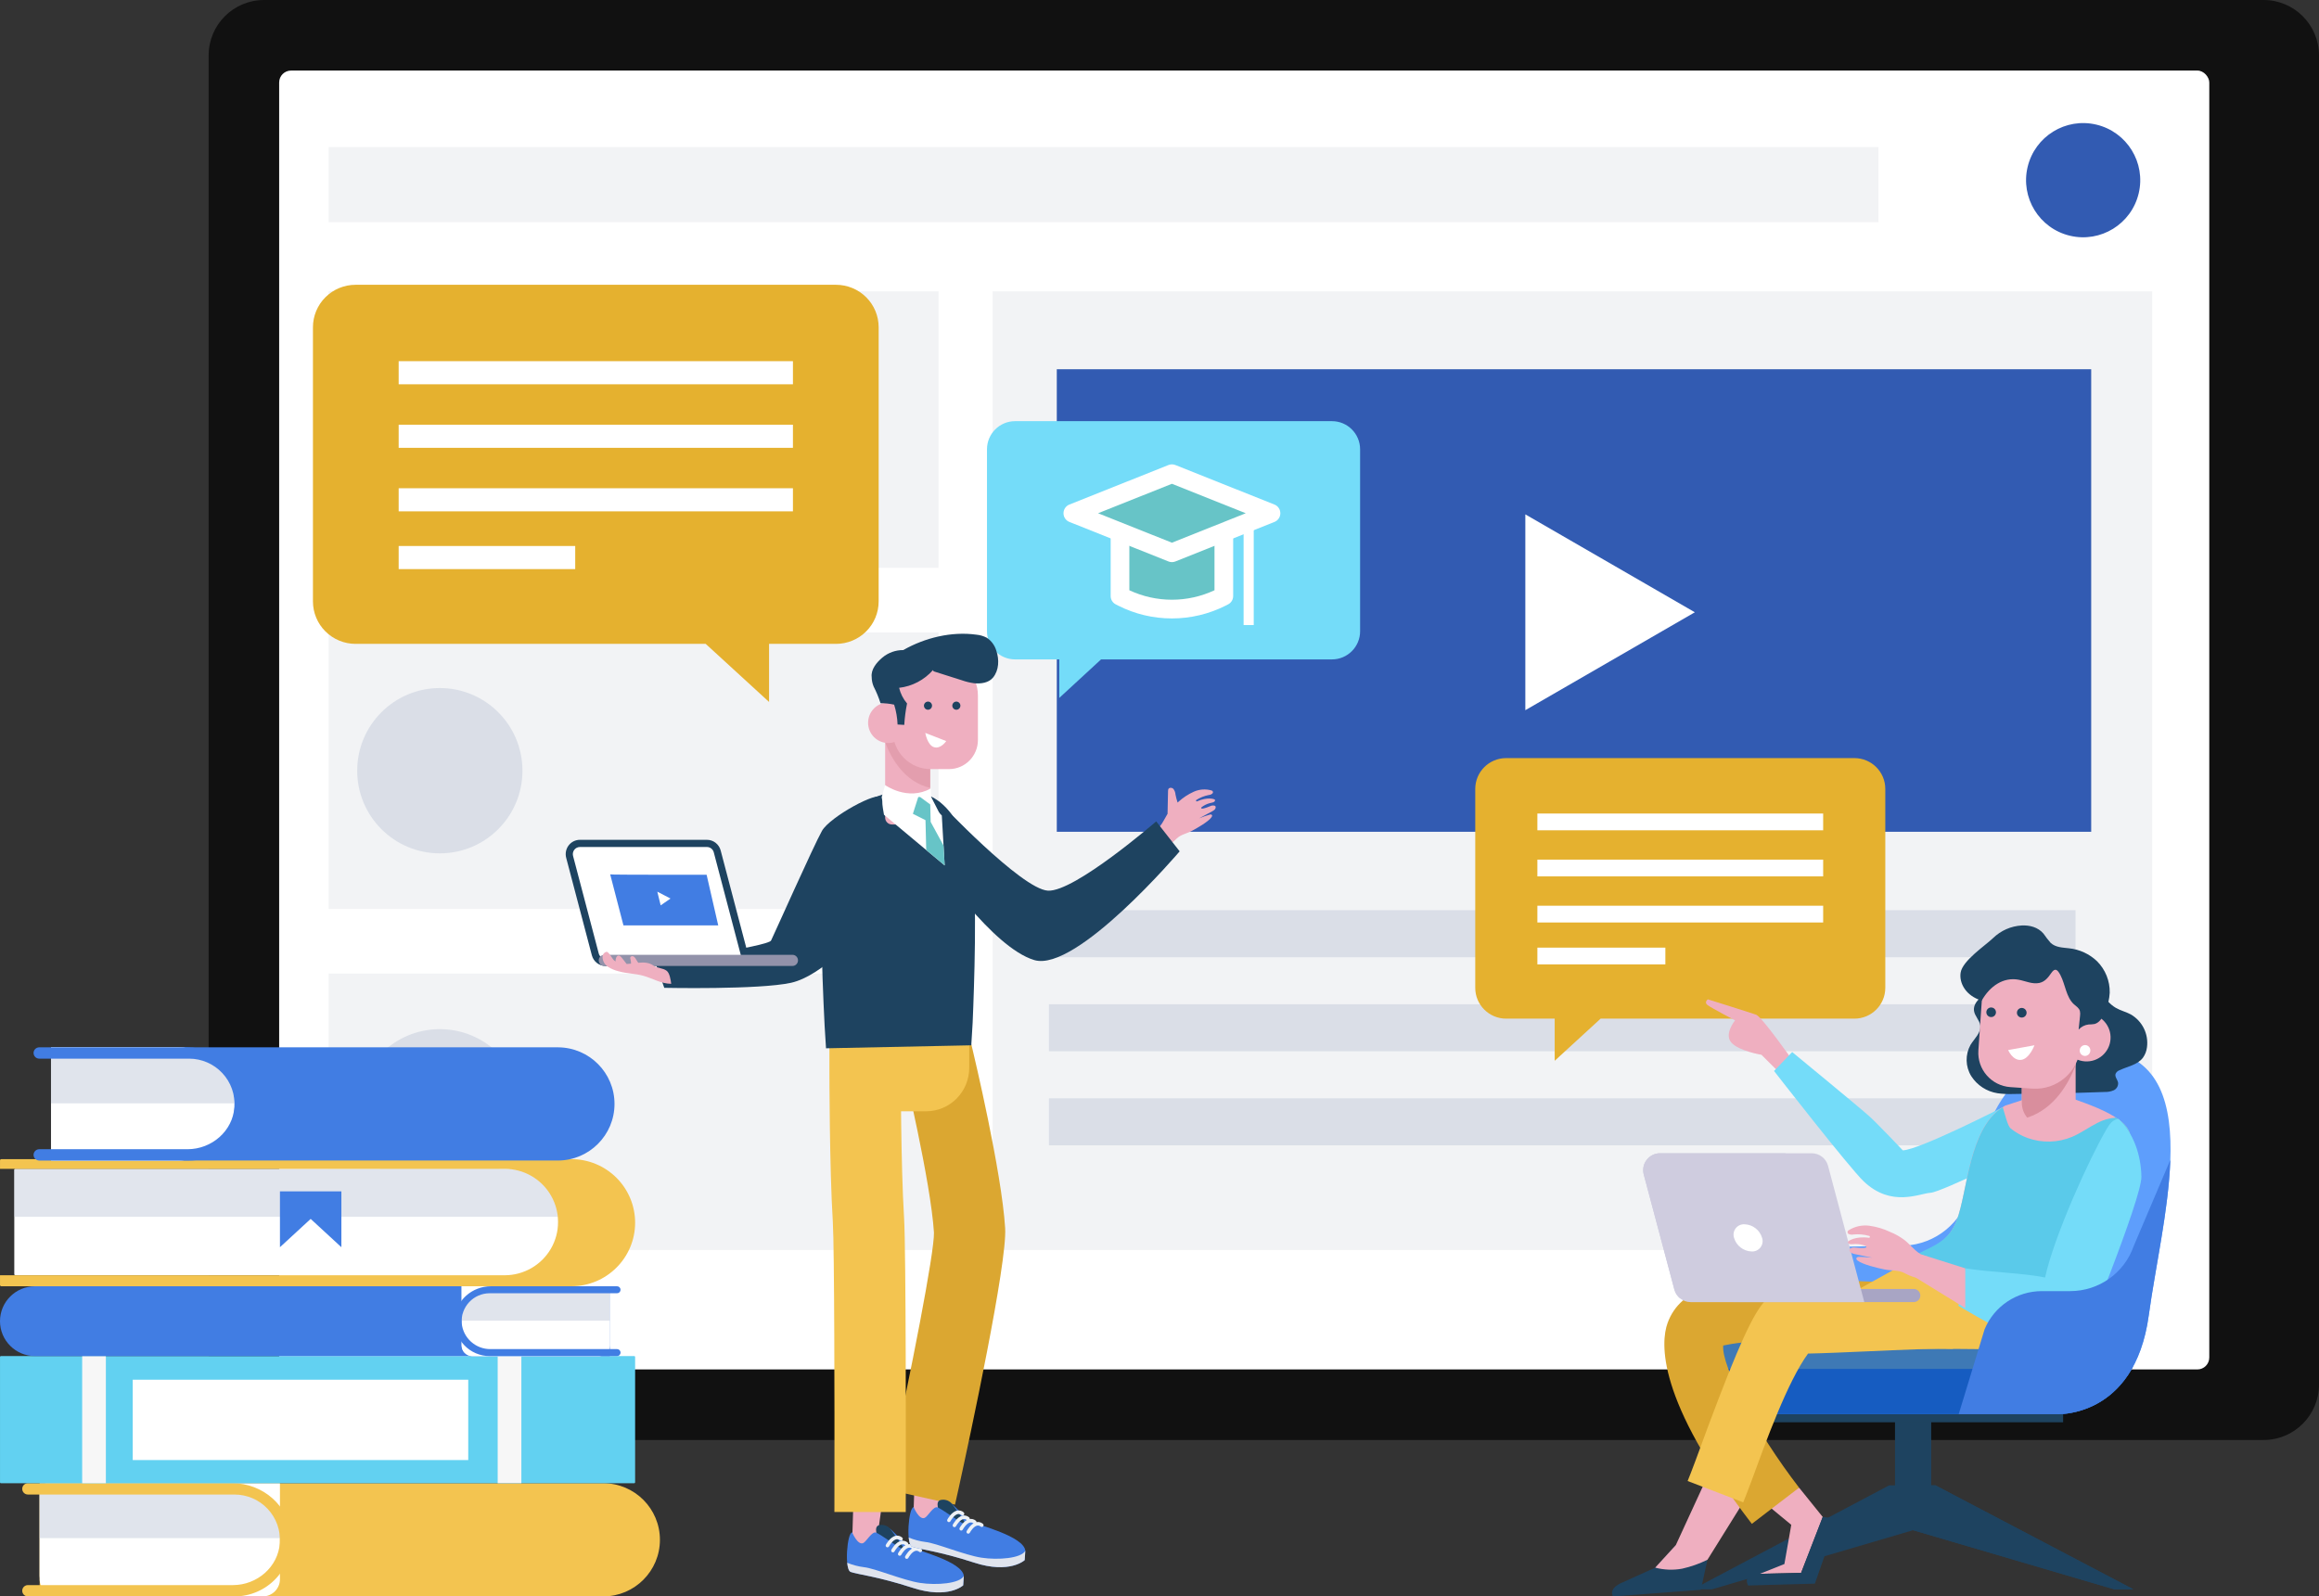
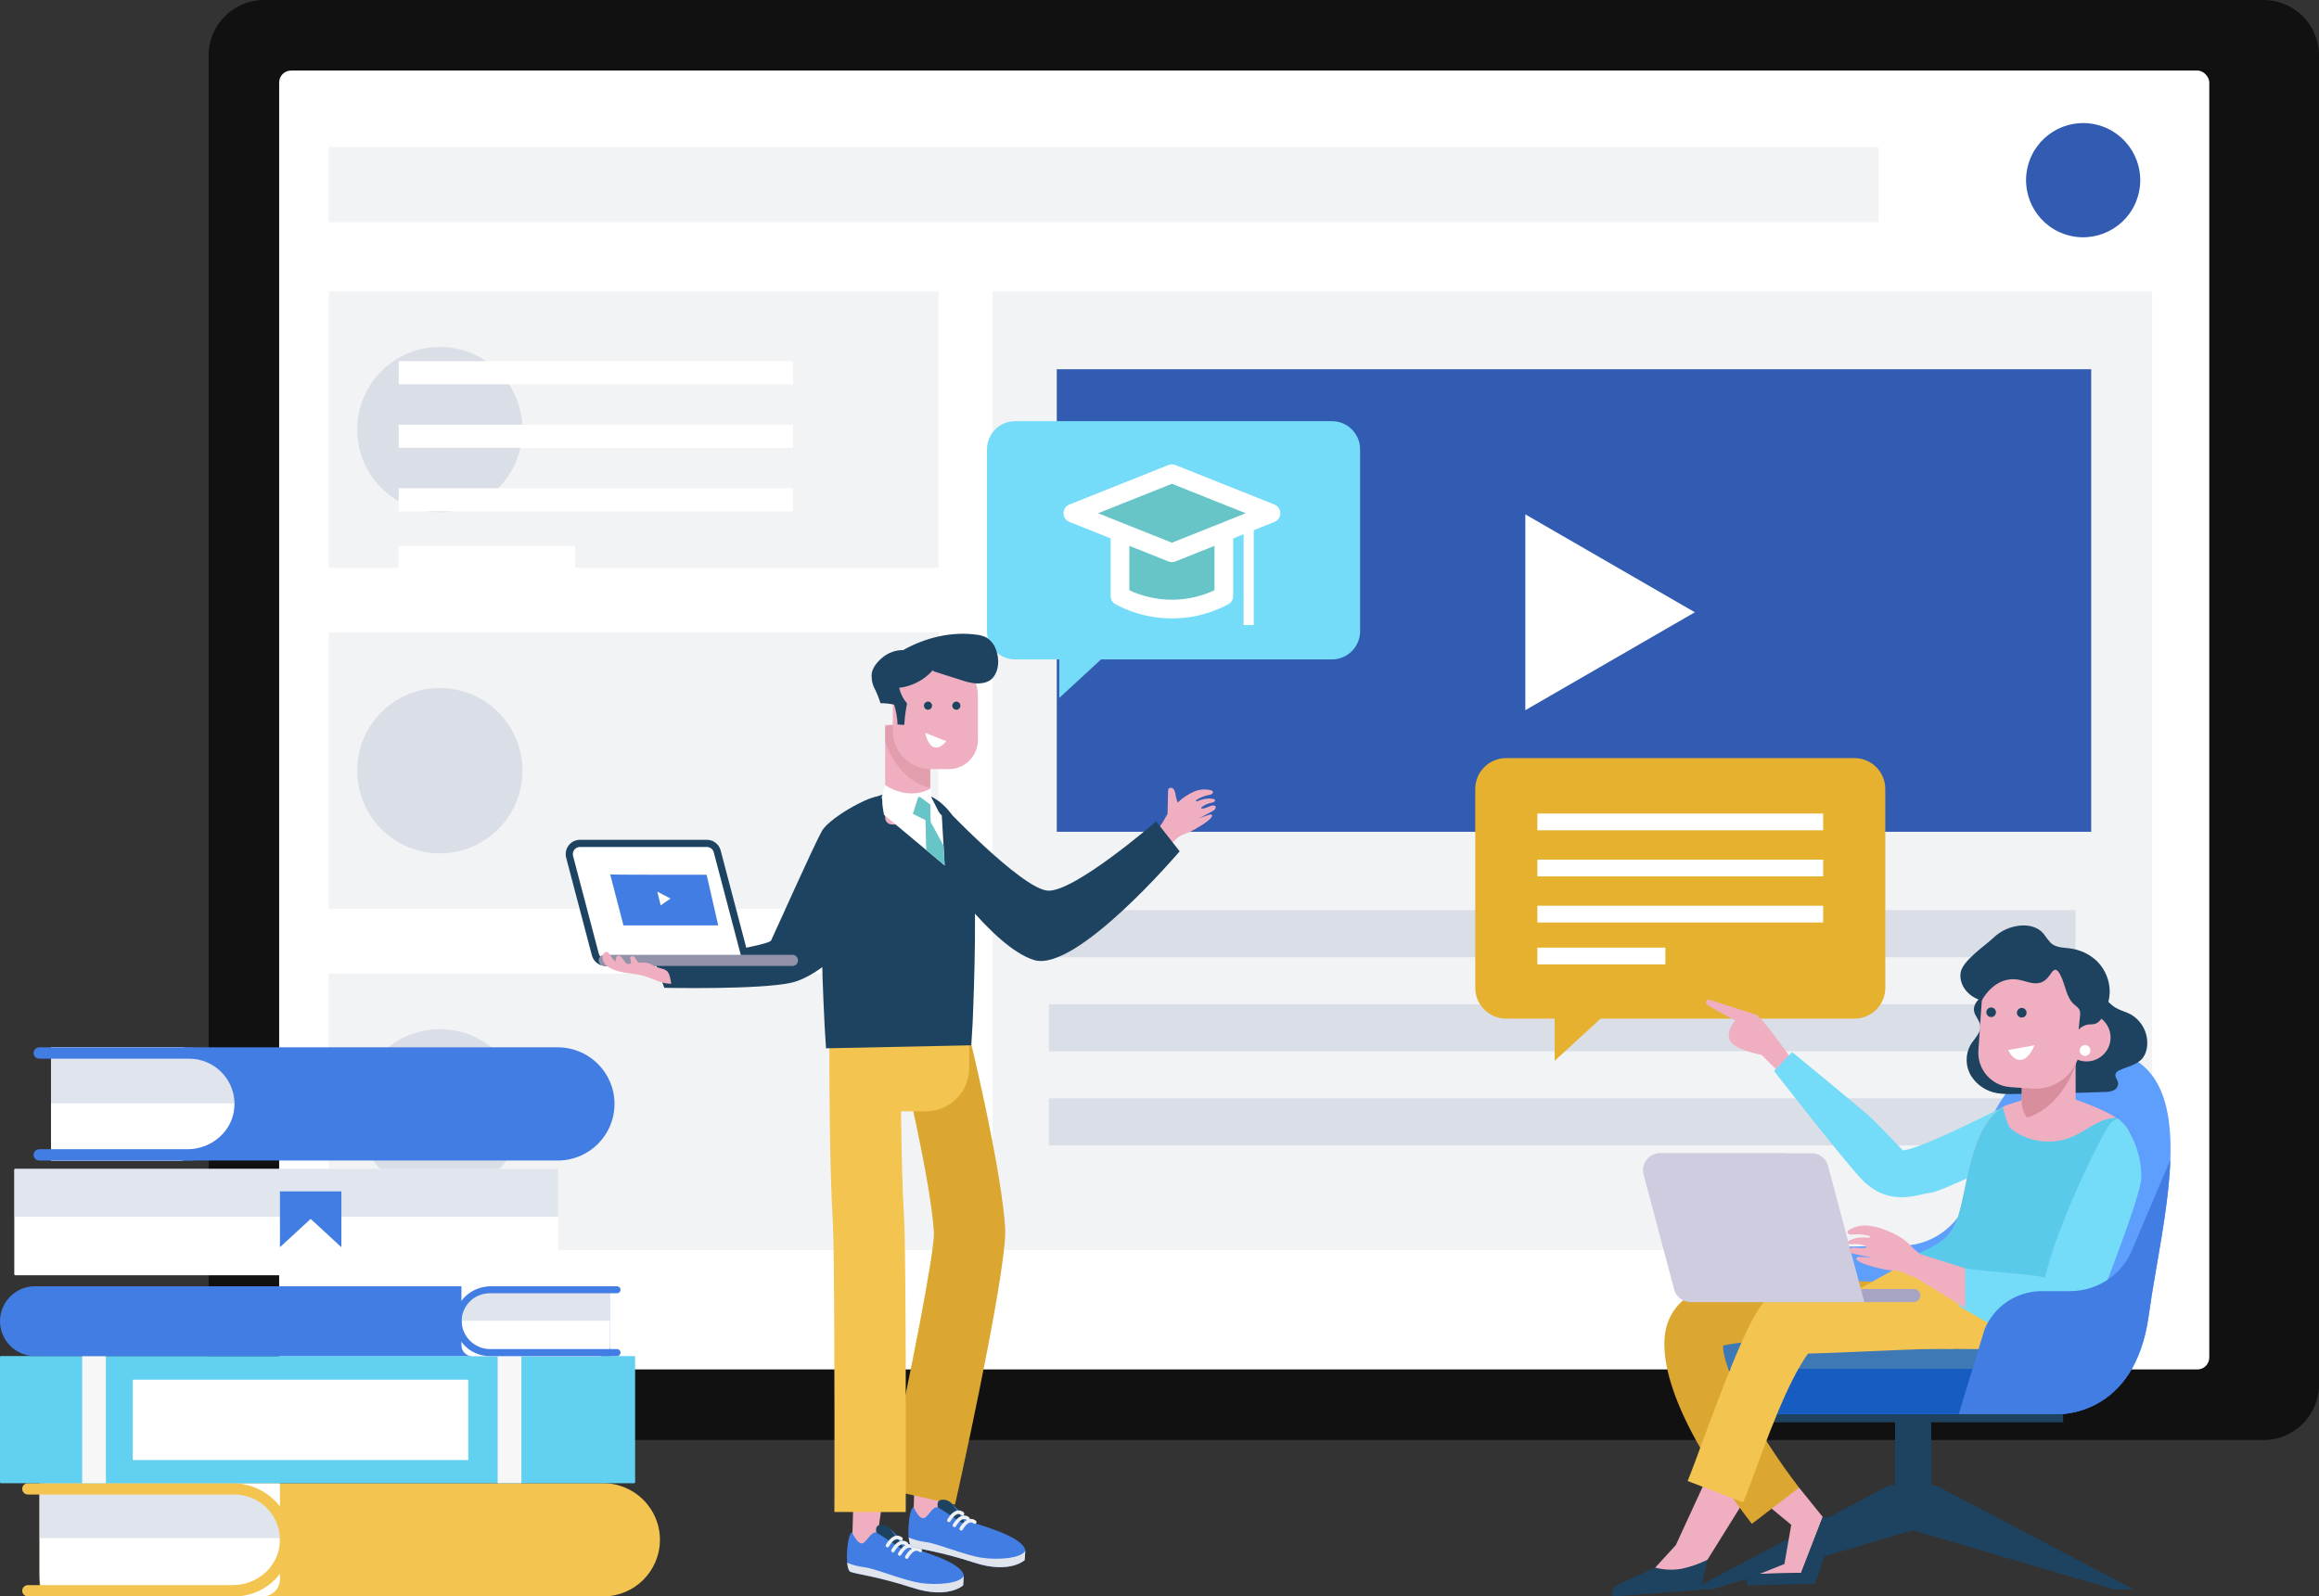
<svg xmlns="http://www.w3.org/2000/svg" width="578px" height="398px" viewBox="0 0 578 398" version="1.1">
  <rect x="0" y="0" width="578" height="398" fill="#333333" stroke="none" />
  <title>EdTechSoftware</title>
  <g id="Page-1" stroke="none" stroke-width="1" fill="none" fill-rule="evenodd">
    <g id="EdTech" transform="translate(-735, -252)">
      <g id="Banner" transform="translate(-17, 42)">
        <g id="banner-background-image" transform="translate(0, 91)">
          <g id="EdTechSoftware" transform="translate(752, 119)">
            <g id="Group_19060" transform="translate(52, 0)" fill-rule="nonzero">
              <g id="Group_19059">
                <path d="M97.317,-83.5 L428.683,-83.5 C436.314,-83.5 442.5,-77.318 442.5,-69.692 L442.5,428.692 C442.5,436.318 436.314,442.5 428.683,442.5 L97.317,442.5 C89.686,442.5 83.5,436.318 83.5,428.692 L83.5,-69.692 C83.5,-77.318 89.686,-83.5 97.317,-83.5 Z" id="Rectangle_6678" fill="#111111" transform="translate(263, 179.5) rotate(90) translate(-263, -179.5) " />
                <rect id="Rectangle_6679" fill="#FFFFFF" x="17.579" y="17.59" width="481.072" height="323.821" rx="2.97" />
                <rect id="Rectangle_6680" fill="#E6E8ED" opacity="0.5" x="29.92" y="36.671" width="386.27" height="18.711" />
                <rect id="Rectangle_6681" fill="#E6E8ED" opacity="0.5" x="29.92" y="72.636" width="152.003" height="68.931" />
                <rect id="Rectangle_6682" fill="#E6E8ED" opacity="0.5" x="29.92" y="157.675" width="152.003" height="68.931" />
                <rect id="Rectangle_6683" fill="#E6E8ED" opacity="0.5" x="29.92" y="242.715" width="152.003" height="68.931" />
                <rect id="Rectangle_6684" fill="#E6E8ED" opacity="0.5" x="195.402" y="72.636" width="289.031" height="239.01" />
                <ellipse id="Ellipse_2788" fill="#C3CBDB" opacity="0.5" cx="57.626" cy="107.101" rx="20.592" ry="20.605" />
                <ellipse id="Ellipse_2789" fill="#C3CBDB" opacity="0.5" cx="57.626" cy="192.141" rx="20.592" ry="20.605" />
                <ellipse id="Ellipse_2790" fill="#C3CBDB" opacity="0.5" cx="57.626" cy="277.18" rx="20.592" ry="20.605" />
                <ellipse id="Ellipse_2791" fill="#325BB2" transform="translate(467.216, 44.92) rotate(-76.645) translate(-467.216, -44.92) " cx="467.216" cy="44.92" rx="14.236" ry="14.228" />
              </g>
              <rect id="Rectangle_6685" fill="#325BB2" x="211.399" y="92.058" width="257.823" height="115.31" />
              <polygon id="Path_198878" fill="#FFFFFF" points="370.433 152.646 328.181 128.235 328.181 177.056" />
              <rect id="Rectangle_6686" fill="#C3CBDB" opacity="0.5" x="209.446" y="226.911" width="255.869" height="11.726" />
              <rect id="Rectangle_6687" fill="#C3CBDB" opacity="0.5" x="209.446" y="250.364" width="255.869" height="11.726" />
              <rect id="Rectangle_6688" fill="#C3CBDB" opacity="0.5" x="209.446" y="273.817" width="255.869" height="11.726" />
            </g>
            <g id="Group_19065" transform="translate(246, 105)" fill-rule="nonzero">
              <path d="M7.009,0 L85.991,0 C89.862,0 93,3.145 93,7.025 L93,52.369 C93,56.249 89.862,59.394 85.991,59.394 L28.434,59.394 L18.016,69 L18.016,59.394 L7.009,59.394 C3.138,59.394 0,56.249 0,52.369 L0,7.025 C0,3.145 3.138,0 7.009,0 Z" id="Path_198879" fill="#74DCF9" />
              <g id="Group_19064" transform="translate(19.072, 10.768)">
                <g id="Group_19061" transform="translate(11.757, 11.464)">
                  <path d="M28.206,21.369 L27.559,21.696 C19.829,25.606 10.706,25.606 2.976,21.696 L2.329,21.369 L2.329,2.333 L28.206,2.333 L28.206,21.369 Z" id="Path_198880" fill="#67C4C7" />
                  <path d="M15.264,26.948 C10.633,26.952 6.064,25.867 1.927,23.78 L1.278,23.451 C0.494,23.055 -0,22.249 7.37647497e-07,21.369 L7.37647497e-07,2.333 C-0,1.714 0.245,1.121 0.681,0.683 C1.118,0.245 1.71,-0 2.328,7.3929732e-07 L28.205,7.3929732e-07 C28.822,-0 29.415,0.245 29.851,0.683 C30.288,1.121 30.533,1.714 30.533,2.333 L30.533,21.369 C30.533,22.249 30.039,23.055 29.255,23.451 L28.607,23.78 C24.468,25.867 19.898,26.951 15.264,26.948 L15.264,26.948 Z M4.654,19.923 C11.38,23.071 19.152,23.071 25.878,19.923 L25.878,4.662 L4.656,4.662 L4.654,19.923 Z" id="Path_198881" fill="#FFFFFF" />
                </g>
                <g id="Group_19062">
                  <polygon id="Path_198882" fill="#67C4C7" points="27.024 2.333 2.329 12.187 27.024 22.041 51.72 12.187" />
                  <path d="M27.023,24.374 C26.728,24.374 26.436,24.318 26.162,24.208 L1.467,14.354 C0.581,14.001 0,13.142 0,12.187 C0,11.231 0.581,10.373 1.467,10.019 L26.161,0.166 C26.714,-0.055 27.331,-0.055 27.885,0.166 L52.581,10.02 C53.467,10.373 54.048,11.232 54.048,12.187 C54.048,13.143 53.467,14.002 52.581,14.355 L27.885,24.209 C27.611,24.319 27.318,24.375 27.023,24.374 L27.023,24.374 Z M8.62,12.187 L27.023,19.531 L45.427,12.187 L27.023,4.843 L8.62,12.187 Z" id="Path_198883" fill="#FFFFFF" />
                </g>
                <g id="Group_19063" transform="translate(44.891, 14.835)" fill="#FFFFFF">
                  <rect id="Rectangle_6689" x="0" y="0" width="2.524" height="25.23" />
                </g>
              </g>
            </g>
            <g id="Group_19080" transform="translate(141, 158)">
              <path d="M86.334,221.842 L86.587,222.704 L87.084,206.759 L94.628,207.806 L92.664,221.851 C92.359,223.365 87.827,222.15 86.334,221.842 Z" id="Path_198884" fill="#EFAFC0" fill-rule="nonzero" />
              <path d="M71.096,227.027 L71.349,227.888 L71.844,211.944 L79.388,212.991 L77.425,227.042 C77.12,228.548 72.589,227.334 71.096,227.027 Z" id="Path_198885" fill="#EFAFC0" fill-rule="nonzero" />
              <g id="Group_19066" transform="translate(79.674, 95.068)" fill="#DBA731" fill-rule="nonzero">
                <path d="M17.358,122.046 L18.256,118.021 C21.113,105 30.394,61.839 29.856,53.11 C28.975,38.926 22.058,9.943 21.765,8.715 L19.676,0 L2.393,4.211 L4.479,12.925 C4.549,13.21 11.325,41.608 12.111,54.228 C12.252,59.012 6.4,89.069 0.898,114.147 L0,118.173 L17.358,122.046 Z" id="Path_198886" />
              </g>
              <path d="M146.792,49.012 C148.401,48.269 149.073,46.427 150.008,44.883 C150.049,42.978 150.089,41.075 150.13,39.172 C150.125,39.037 150.144,38.901 150.185,38.772 C150.371,38.3 151.101,38.311 151.457,38.673 C151.768,39.077 151.952,39.566 151.985,40.077 C152.12,40.757 152.295,41.428 152.509,42.087 C152.592,42.015 152.67,41.934 152.753,41.863 C153.883,40.842 155.164,40.004 156.549,39.378 C157.946,38.753 159.518,38.645 160.987,39.073 C161.14,39.107 161.264,39.221 161.311,39.372 C161.358,39.523 161.321,39.688 161.214,39.804 C160.948,40.045 160.609,40.188 160.253,40.21 C159.158,40.42 158.113,40.838 157.173,41.441 C157.003,41.55 157.15,41.872 157.334,41.793 C160.032,40.596 161.722,41.228 161.805,41.362 C161.872,41.528 161.827,41.719 161.694,41.837 C161.486,42.071 160.793,42.153 160.492,42.238 C159.753,42.437 159.063,42.787 158.464,43.266 C158.464,43.266 157.772,44.173 160.651,42.98 C160.994,42.798 161.393,42.759 161.764,42.873 C161.827,42.897 161.883,42.937 161.927,42.99 C161.974,43.056 162,43.135 162,43.217 C161.999,43.47 161.892,43.71 161.706,43.878 C161.52,44.043 161.313,44.181 161.089,44.288 L157.883,46.012 C158.799,45.633 159.737,45.308 160.691,45.039 C160.83,45.028 160.967,45.08 161.066,45.179 C161.189,45.343 161.079,45.575 160.961,45.742 C160.173,46.869 157.274,48.504 156.065,49.149 C154.856,49.794 153.292,50.063 152.319,51.03 C151.186,52.155 149.816,53.196 148.225,53.289 C146.635,53.382 146.664,50.611 146.792,49.012 Z" id="Path_198887" fill="#EFAFC0" fill-rule="nonzero" />
              <path d="M65.968,90.343 L100.578,90.343 L100.578,108.217 C100.578,111.091 99.446,113.847 97.43,115.879 C95.415,117.911 92.682,119.052 89.832,119.052 L65.968,119.052 L65.968,90.343 Z" id="Rectangle_6690" fill="#F3C450" fill-rule="nonzero" />
              <path d="M92.991,41.796 C92.991,41.796 113.56,63.655 120.184,64.048 C126.809,64.441 147.179,46.78 147.179,46.78 L153.024,54.245 C153.024,54.245 127.308,84.496 116.787,81.353 C106.265,78.21 92.067,57.105 92.067,57.105 L92.991,41.796 Z" id="Path_198888" fill="#1E4360" fill-rule="nonzero" />
              <g id="Group_19067" transform="translate(65.726, 99.434)" fill="#F3C450" fill-rule="nonzero">
                <path d="M19.029,119.535 L19.043,110.571 C19.046,108.285 19.121,54.462 18.607,46.129 C17.792,32.996 17.784,9.203 17.784,8.964 L17.784,0 L0,0 L0,8.964 C0,9.962 0.009,33.561 0.855,47.246 C1.252,53.69 1.282,95.123 1.257,110.544 L1.244,119.51 L19.029,119.535 Z" id="Path_198889" />
              </g>
              <path d="M101.643,61.79 C100.887,54.618 97.975,40.106 86.258,39.314 C74.165,38.497 66.833,47.743 64.692,54.432 C62.55,61.122 64.541,97.881 64.541,97.881 L64.883,103.348 L101.087,102.602 L101.427,96.989 C101.427,96.989 102.602,70.883 101.643,61.79 Z" id="Path_198890" fill="#1E4360" fill-rule="nonzero" />
              <path d="M79.616,22.733 L90.859,22.733 L90.859,45.835 C90.859,46.29 90.679,46.725 90.361,47.047 C90.042,47.368 89.61,47.549 89.159,47.549 L81.315,47.549 C80.865,47.549 80.432,47.368 80.114,47.047 C79.795,46.725 79.616,46.29 79.616,45.835 L79.616,22.733 Z" id="Rectangle_6691" fill="#EFAFC0" fill-rule="nonzero" />
              <path d="M79.615,27.059 C81.105,30.952 84.351,36.946 90.858,38.423 L90.858,22.734 L80.697,22.734 L79.615,23.212 L79.615,27.059 Z" id="Path_198891" fill="#D98E9D" fill-rule="nonzero" opacity="0.5" />
              <path d="M93.431,5.976 L90.844,5.976 C88.374,5.975 86.005,6.964 84.259,8.725 C82.512,10.486 81.531,12.874 81.531,15.365 L81.531,24.248 C81.531,26.766 82.524,29.181 84.29,30.961 C86.056,32.741 88.451,33.741 90.948,33.741 L95.538,33.741 C99.516,33.741 102.742,30.489 102.742,26.477 L102.742,15.365 C102.742,12.875 101.761,10.486 100.015,8.726 C98.269,6.965 95.9,5.976 93.431,5.976 L93.431,5.976 Z" id="Path_198892" fill="#EFAFC0" fill-rule="nonzero" />
-               <path d="M85.382,22.191 C85.382,24.979 83.141,27.239 80.376,27.239 C77.611,27.239 75.369,24.979 75.369,22.191 C75.369,19.403 77.611,17.143 80.376,17.143 C83.141,17.143 85.382,19.403 85.382,22.191 Z" id="Path_198893" fill="#EFAFC0" fill-rule="nonzero" />
              <path d="M81.652,17.763 C82.042,19.582 82.293,21.428 82.403,23.286 C82.638,23.078 82.964,23.008 83.263,23.101" id="Path_198894" />
              <path d="M94.842,26.756 L89.623,24.718 C89.623,24.718 90.128,27.773 91.812,28.283 C93.496,28.793 94.842,26.756 94.842,26.756 Z" id="Path_198895" fill="#FFFFFF" fill-rule="nonzero" />
              <path d="M91.307,17.931 C91.306,18.343 91.06,18.714 90.682,18.872 C90.304,19.029 89.87,18.942 89.581,18.65 C89.292,18.358 89.206,17.92 89.363,17.539 C89.52,17.159 89.889,16.911 90.297,16.911 C90.565,16.911 90.822,17.019 91.012,17.21 C91.201,17.401 91.307,17.661 91.307,17.931 Z" id="Path_198896" fill="#1E4360" fill-rule="nonzero" />
              <path d="M98.375,17.931 C98.374,18.492 97.922,18.947 97.365,18.946 C96.808,18.946 96.357,18.49 96.357,17.928 C96.357,17.366 96.809,16.911 97.366,16.911 C97.634,16.911 97.891,17.019 98.08,17.21 C98.27,17.401 98.376,17.661 98.375,17.931 L98.375,17.931 Z" id="Path_198897" fill="#1E4360" fill-rule="nonzero" />
              <polygon id="Path_198898" fill="#FFFFFF" fill-rule="nonzero" points="89.181 40.684 78.613 40.881 79.329 45.124 94.456 57.759 93.74 45.304" />
              <path d="M79.609,37.728 C79.609,37.728 85.264,41.791 90.987,38.566 L91.086,40.684 L93.528,45.46 L88.791,41.866 L85.177,47.776 L78.73,40.831 L79.609,37.728 Z" id="Path_198899" fill="#FFFFFF" fill-rule="nonzero" />
              <path d="M83.1,13.48 C83.447,14.921 84.125,16.258 85.079,17.386 C84.72,19.145 84.489,20.927 84.387,22.72 C83.883,22.72 83.219,22.625 82.716,22.625 C82.651,20.944 82.364,19.279 81.861,17.675 C80.747,17.429 79.609,17.309 78.468,17.318 C78.012,15.885 77.438,14.494 76.75,13.158 C76.435,12.408 76.269,11.602 76.262,10.787 C76.035,8.905 77.483,7.155 78.925,5.938 C80.385,4.716 82.227,4.054 84.125,4.07 C89.554,0.987 96.16,-0.625 102.334,0.226 C103.242,0.307 104.126,0.564 104.937,0.983 C106.088,1.74 106.935,2.885 107.325,4.214 C108.095,6.441 107.996,9.11 106.506,10.928 C105.433,12.241 103.505,12.508 101.824,12.344 C100.77,12.203 99.733,11.951 98.73,11.594 C96.457,10.875 94.183,10.154 91.909,9.432 C91.716,9.371 91.475,9.208 91.566,9.026 C89.387,11.515 86.371,13.102 83.1,13.48 Z" id="Path_198900" fill="#1E4360" fill-rule="nonzero" />
              <g id="Group_19072" transform="translate(70.089, 222.172)" fill-rule="nonzero">
                <path d="M7.765,3.267 C7.765,3.267 6.442,0.328 8.106,0.057 C9.03,-0.131 9.986,0.152 10.662,0.813 L14.713,5.388 L16.837,8.712 L13.633,7.248 L7.765,3.267 Z" id="Path_198901" fill="#1E4360" />
                <path d="M1.307,1.859 C1.307,1.859 2.66,5.126 4.054,4.534 C4.841,4.2 6.226,1.533 7.265,1.915 C8.305,2.296 12.328,5.269 13.851,6.044 C15.373,6.819 10.661,0.811 10.661,0.811 C10.661,0.811 14.625,4.906 15.986,5.603 C17.348,6.301 28.838,9.141 29.138,12.74 L28.982,15.066 C28.982,15.066 25.268,18.575 16.402,15.688 C7.535,12.801 2.521,12.328 0.921,11.716 C-0.678,11.104 0.037,1.962 1.307,1.859 Z" id="Path_198902" fill="#417DE3" />
                <path d="M18.206,14.457 C13.986,13.809 6.944,10.81 4.238,10.537 C2.806,10.358 1.404,9.987 0.07,9.432 C0.186,10.629 0.454,11.539 0.921,11.717 C2.521,12.33 7.533,12.802 16.402,15.688 C25.27,18.574 28.982,15.067 28.982,15.067 L29.138,12.741 C28.138,14.603 22.428,15.103 18.206,14.457 Z" id="Path_198903" fill="#E0E4ED" />
                <g id="Group_19068" transform="translate(9.664, 2.676)" fill="#EDF1F6">
                  <path d="M0.448,2.917 C0.373,2.919 0.3,2.901 0.235,2.865 C0.131,2.81 0.054,2.716 0.019,2.604 C-0.015,2.491 -0.003,2.37 0.051,2.266 C0.092,2.187 1.08,0.334 2.475,0.039 C3.052,-0.08 3.651,0.077 4.098,0.463 C4.225,0.56 4.291,0.718 4.269,0.878 C4.247,1.037 4.142,1.172 3.993,1.23 C3.845,1.288 3.676,1.261 3.553,1.159 C3.31,0.939 2.978,0.845 2.657,0.906 C1.829,1.081 1.056,2.246 0.829,2.682 C0.753,2.824 0.608,2.914 0.448,2.917 L0.448,2.917 Z" id="Path_198904" />
                </g>
                <g id="Group_19069" transform="translate(11.033, 3.935)" fill="#EDF1F6">
                  <path d="M0.449,2.917 C0.292,2.92 0.146,2.84 0.064,2.706 C-0.017,2.571 -0.022,2.403 0.053,2.265 C0.094,2.186 1.081,0.335 2.477,0.038 C3.054,-0.079 3.652,0.078 4.1,0.463 C4.224,0.561 4.286,0.718 4.264,0.875 C4.242,1.032 4.138,1.166 3.991,1.224 C3.845,1.283 3.679,1.259 3.555,1.16 C3.312,0.939 2.98,0.845 2.658,0.906 C1.83,1.083 1.057,2.247 0.827,2.681 C0.753,2.824 0.608,2.914 0.449,2.917 Z" id="Path_198905" />
                </g>
                <g id="Group_19070" transform="translate(12.717, 4.784)" fill="#EDF1F6">
                  <path d="M0.447,2.916 C0.373,2.918 0.3,2.9 0.234,2.864 C0.02,2.749 -0.062,2.481 0.051,2.264 C0.092,2.186 1.079,0.333 2.475,0.038 C3.053,-0.079 3.651,0.078 4.1,0.464 C4.283,0.618 4.31,0.891 4.162,1.08 C4.014,1.269 3.744,1.304 3.553,1.159 C3.31,0.939 2.979,0.845 2.658,0.905 C1.835,1.079 1.058,2.245 0.826,2.681 C0.751,2.822 0.607,2.912 0.447,2.916 L0.447,2.916 Z" id="Path_198906" />
                </g>
                <g id="Group_19071" transform="translate(14.477, 5.553)" fill="#EDF1F6">
                  <path d="M0.447,2.918 C0.373,2.919 0.299,2.901 0.234,2.865 C0.02,2.75 -0.062,2.482 0.051,2.266 C0.093,2.187 1.081,0.334 2.474,0.039 C3.052,-0.08 3.651,0.077 4.099,0.463 C4.226,0.56 4.292,0.718 4.27,0.878 C4.248,1.037 4.143,1.172 3.994,1.23 C3.846,1.288 3.677,1.261 3.555,1.159 C3.31,0.939 2.978,0.845 2.656,0.906 C1.83,1.081 1.057,2.248 0.828,2.682 C0.753,2.825 0.607,2.915 0.447,2.918 L0.447,2.918 Z" id="Path_198907" />
                </g>
              </g>
              <g id="Group_19077" transform="translate(85.416, 215.886)" fill-rule="nonzero">
                <path d="M7.765,3.268 C7.765,3.268 6.442,0.327 8.106,0.057 C9.029,-0.131 9.985,0.152 10.662,0.813 L14.711,5.387 L16.835,8.712 L13.631,7.247 L7.765,3.268 Z" id="Path_198908" fill="#1E4360" />
                <path d="M1.305,1.859 C1.305,1.859 2.66,5.126 4.052,4.535 C4.841,4.201 6.224,1.532 7.263,1.915 C8.302,2.297 12.326,5.269 13.849,6.044 C15.371,6.819 10.661,0.812 10.661,0.812 C10.661,0.812 14.623,4.908 15.986,5.604 C17.349,6.299 28.837,9.141 29.138,12.74 L28.981,15.066 C28.981,15.066 25.268,18.575 16.399,15.689 C7.531,12.803 2.519,12.328 0.921,11.716 C-0.677,11.104 0.036,1.962 1.305,1.859 Z" id="Path_198909" fill="#417DE3" />
                <path d="M18.205,14.457 C13.984,13.81 6.941,10.811 4.236,10.54 C2.804,10.359 1.402,9.986 0.068,9.431 C0.184,10.628 0.453,11.538 0.923,11.716 C2.521,12.329 7.534,12.801 16.401,15.689 C25.268,18.577 28.983,15.066 28.983,15.066 L29.139,12.74 C28.136,14.603 22.426,15.102 18.205,14.457 Z" id="Path_198910" fill="#E0E4ED" />
                <g id="Group_19073" transform="translate(9.66, 2.676)" fill="#EDF1F6">
                  <path d="M0.447,2.917 C0.373,2.92 0.299,2.901 0.234,2.865 C0.02,2.75 -0.062,2.482 0.051,2.266 C0.092,2.187 1.081,0.334 2.475,0.039 C3.052,-0.08 3.652,0.077 4.1,0.464 C4.228,0.56 4.293,0.72 4.271,0.88 C4.25,1.039 4.143,1.175 3.994,1.233 C3.845,1.291 3.676,1.263 3.553,1.159 C3.309,0.939 2.978,0.846 2.656,0.907 C1.83,1.084 1.057,2.248 0.828,2.682 C0.753,2.825 0.607,2.915 0.447,2.917 L0.447,2.917 Z" id="Path_198911" />
                </g>
                <g id="Group_19074" transform="translate(11.032, 3.933)" fill="#EDF1F6">
                  <path d="M0.448,2.917 C0.373,2.919 0.3,2.901 0.235,2.865 C0.131,2.81 0.054,2.716 0.019,2.604 C-0.015,2.491 -0.003,2.369 0.051,2.266 C0.092,2.187 1.081,0.334 2.475,0.039 C3.053,-0.08 3.652,0.077 4.1,0.464 C4.227,0.56 4.293,0.719 4.271,0.878 C4.249,1.037 4.143,1.172 3.995,1.231 C3.846,1.289 3.678,1.262 3.555,1.159 C3.312,0.938 2.979,0.845 2.657,0.907 C1.831,1.082 1.058,2.246 0.829,2.68 C0.754,2.824 0.608,2.914 0.448,2.917 L0.448,2.917 Z" id="Path_198912" />
                </g>
                <g id="Group_19075" transform="translate(12.716, 4.785)" fill="#EDF1F6">
                  <path d="M0.447,2.916 C0.291,2.919 0.146,2.838 0.065,2.704 C-0.017,2.57 -0.022,2.403 0.051,2.264 C0.092,2.185 1.08,0.333 2.475,0.038 C3.053,-0.079 3.652,0.078 4.1,0.464 C4.283,0.618 4.311,0.891 4.163,1.08 C4.014,1.268 3.744,1.304 3.553,1.159 C3.31,0.938 2.978,0.844 2.657,0.905 C1.834,1.079 1.057,2.244 0.825,2.68 C0.75,2.822 0.606,2.912 0.447,2.916 Z" id="Path_198913" />
                </g>
                <g id="Group_19076" transform="translate(14.476, 5.554)" fill="#EDF1F6">
-                   <path d="M0.448,2.917 C0.373,2.919 0.3,2.901 0.235,2.865 C0.131,2.81 0.054,2.716 0.019,2.603 C-0.015,2.491 -0.003,2.369 0.052,2.265 C0.093,2.186 1.08,0.335 2.475,0.038 C3.053,-0.079 3.652,0.077 4.1,0.463 C4.283,0.617 4.311,0.89 4.163,1.079 C4.015,1.267 3.745,1.303 3.554,1.158 C3.31,0.938 2.978,0.845 2.657,0.906 C1.829,1.081 1.056,2.247 0.829,2.681 C0.754,2.824 0.608,2.914 0.448,2.917 L0.448,2.917 Z" id="Path_198914" />
-                 </g>
+                   </g>
              </g>
              <path d="M78.73,40.83 C77.886,39.074 65.86,45.632 63.869,49.144 C61.878,52.656 51.931,74.978 51.184,76.483 C50.437,77.988 22.33,82.001 22.33,82.001 L24.568,88.271 C24.568,88.271 48.199,88.773 56.159,87.017 C64.118,85.26 73.323,74.476 73.323,74.476 C73.323,74.476 80.157,43.803 78.73,40.83 Z" id="Path_198915" fill="#1E4360" fill-rule="nonzero" />
              <g id="Group_19078" transform="translate(0, 51.374)" fill-rule="nonzero">
                <path d="M46.201,31.448 L9.936,31.448 C8.332,31.447 6.929,30.358 6.517,28.795 L0.118,4.481 C-0.163,3.411 0.064,2.269 0.734,1.392 C1.403,0.514 2.439,0 3.537,0 L35.204,0 C36.808,0.001 38.211,1.09 38.623,2.653 L46.201,31.448 Z" id="Path_198916" fill="#1E4360" />
                <path d="M9.934,29.655 C9.136,29.654 8.439,29.113 8.233,28.336 L1.833,4.019 C1.693,3.487 1.807,2.92 2.14,2.484 C2.473,2.047 2.988,1.792 3.534,1.791 L35.201,1.791 C35.998,1.792 36.696,2.332 36.902,3.109 L43.888,29.654 L9.934,29.655 Z" id="Path_198917" fill="#FFFFFF" />
                <path d="M56.519,31.446 L9.614,31.446 C8.852,31.446 8.235,30.823 8.235,30.056 L8.235,30.056 C8.235,29.687 8.38,29.333 8.639,29.072 C8.897,28.812 9.248,28.665 9.614,28.665 L56.519,28.665 C56.885,28.665 57.235,28.812 57.494,29.072 C57.752,29.333 57.897,29.687 57.897,30.056 L57.897,30.056 C57.897,30.823 57.28,31.446 56.519,31.446 Z" id="Path_198918" fill="#9292AA" />
              </g>
              <path d="M25.176,84.029 C24.207,83.29 22.877,83.438 21.885,82.729 C20.751,81.921 19.429,81.894 18.076,82.028 C17.902,81.79 17.742,81.542 17.595,81.285 C17.459,80.96 17.239,80.677 16.96,80.464 C16.661,80.284 16.179,80.369 16.091,80.71 C16.068,80.877 16.089,81.046 16.152,81.202 C16.242,81.542 16.285,81.892 16.279,82.244 C15.913,82.285 15.55,82.315 15.193,82.328 C14.78,81.826 14.389,81.275 13.993,80.792 C13.867,80.621 13.713,80.473 13.539,80.352 C13.361,80.23 13.134,80.206 12.935,80.288 C12.751,80.404 12.618,80.588 12.563,80.8 C12.446,81.085 12.403,81.394 12.436,81.7 C12.306,81.62 12.18,81.532 12.06,81.437 C11.605,81.057 10.744,79.229 10.157,79.296 C9.574,79.443 9.168,79.978 9.18,80.584 C9.194,81.574 9.698,82.491 10.524,83.027 C11.34,83.546 12.237,83.923 13.178,84.143 C15.148,84.722 17.489,84.72 19.459,85.299 C21.816,85.992 23.841,87.269 26.297,87.269 C26.18,86.341 25.913,84.593 25.176,84.029 Z" id="Path_198919" fill="#EFAFC0" fill-rule="nonzero" />
              <polygon id="Path_198920" fill="#67C4C7" fill-rule="nonzero" points="90.859 42.559 88.335 40.699 87.87 40.708 86.533 44.888 89.675 46.472 89.858 53.917 94.458 57.758 94.173 52.808 90.962 46.903" />
              <g id="Group_19079" transform="translate(11.088, 59.988)" fill-rule="nonzero">
                <path d="M0,0 L3.305,12.716 L26.926,12.716 L24.032,0.09 C24.032,0.09 -0.098,0.136 0,0 Z" id="Path_198921" fill="#417DE3" />
                <polygon id="Path_198922" fill="#FFFFFF" points="15.034 6.026 11.743 4.311 12.583 7.723" />
              </g>
            </g>
            <g id="Group_19081" transform="translate(78, 71)" fill-rule="nonzero">
-               <path d="M130.372,0 L10.628,0 C7.809,0 5.106,1.115 3.113,3.101 C1.12,5.086 0,7.78 0,10.588 L0,78.933 C0,81.741 1.12,84.434 3.113,86.42 C5.106,88.405 7.809,89.521 10.628,89.521 L97.891,89.521 L113.686,104 L113.686,89.521 L130.372,89.521 C133.191,89.521 135.894,88.405 137.887,86.42 C139.88,84.434 141,81.741 141,78.933 L141,10.588 C141,7.78 139.88,5.086 137.887,3.101 C135.894,1.115 133.191,0 130.372,0 Z" id="Path_198923" fill="#E5B12F" />
              <rect id="Rectangle_6692" fill="#FFFFFF" x="21.365" y="19.045" width="98.271" height="5.76" />
              <rect id="Rectangle_6693" fill="#FFFFFF" x="21.365" y="34.884" width="98.271" height="5.76" />
              <rect id="Rectangle_6694" fill="#FFFFFF" x="21.365" y="50.723" width="98.271" height="5.76" />
              <rect id="Rectangle_6695" fill="#FFFFFF" x="21.365" y="65.122" width="44.006" height="5.76" />
            </g>
            <g id="Group_19100" transform="translate(0, 189)">
              <g id="Group_19082" transform="translate(367.699, 0)" fill-rule="nonzero">
                <path d="M7.704,0 L94.498,0 C98.753,0 102.202,3.44 102.202,7.684 L102.202,57.272 C102.202,61.516 98.753,64.956 94.498,64.956 L31.248,64.956 L19.8,75.46 L19.8,64.956 L7.704,64.956 C3.45,64.955 0,61.516 0,57.272 L0,7.684 C0,3.44 3.45,0 7.704,0 Z" id="Path_198924" fill="#E5B12F" />
                <rect id="Rectangle_6696" fill="#FFFFFF" x="15.486" y="13.82" width="71.23" height="4.179" />
                <rect id="Rectangle_6697" fill="#FFFFFF" x="15.486" y="25.312" width="71.23" height="4.179" />
                <rect id="Rectangle_6698" fill="#FFFFFF" x="15.486" y="36.804" width="71.23" height="4.179" />
                <rect id="Rectangle_6699" fill="#FFFFFF" x="15.486" y="47.252" width="31.898" height="4.179" />
              </g>
              <g id="Group_19087" transform="translate(401.79, 41.716)">
                <rect id="Rectangle_6700" fill="#1E4360" fill-rule="nonzero" transform="translate(74.248, 120.958) rotate(180) translate(-74.248, -120.958) " x="36.062" y="118.049" width="76.372" height="5.819" />
                <rect id="Rectangle_6701" fill="#1E4360" fill-rule="nonzero" transform="translate(75.041, 132.447) rotate(180) translate(-75.041, -132.447) " x="70.532" y="123.718" width="9.016" height="17.457" />
                <polygon id="Path_198925" fill="#1E4360" fill-rule="nonzero" points="20.149 165.508 69.079 139.588 80.595 139.588 129.933 165.508 125.159 165.508 75.04 150.774 24.922 165.508" />
                <path d="M44.935,33.563 C44.935,33.563 37.347,22.766 35.931,22.261 C34.514,21.756 23.891,18.427 23.891,18.427 C23.891,18.427 22.878,19.134 23.789,19.84 C24.701,20.546 30.669,23.674 30.669,23.674 C30.669,23.674 27.836,27.105 29.759,29.224 C31.681,31.342 37.244,32.251 37.244,32.251 L43.619,38.609 L44.935,33.563 Z" id="Path_198926" fill="#EFAFC0" fill-rule="nonzero" />
                <path d="M15.901,154.485 L10.759,160.106 L2.782,163.722 C-1.192,165.329 0.258,167.284 0.258,167.284 L22.137,165.639 L23.791,158.14 L15.901,154.485 Z" id="Path_198927" fill="#1E4360" fill-rule="nonzero" />
                <path d="M117.521,30.866 C117.521,30.866 96.614,29.986 90.457,60.952 L89.234,66.24 C87.451,73.947 80.721,79.514 72.798,79.837 L47.726,80.252 C41.078,80.521 35.273,84.824 33.097,91.096 L26.291,110.564 L18.519,110.564 C18.519,110.564 20.64,121.848 31.955,121.848 L110.45,121.848 C110.45,121.848 130.25,123.259 133.785,97.163 C137.321,71.067 150.049,29.454 117.521,30.866 Z" id="Path_198928" fill="#5E9EFC" fill-rule="nonzero" />
                <path d="M110.45,121.848 L31.955,121.848 C20.639,121.848 18.519,110.563 18.519,110.563 L26.291,110.563 L26.499,109.965 L129.872,109.965 C122.966,122.724 110.45,121.848 110.45,121.848 Z" id="Path_198929" fill="#165CC1" fill-rule="nonzero" />
                <path d="M127.281,95.4 L66.86,95.4 C36.59,95.4 26.964,100.928 18.519,110.564 L116.475,110.564 L127.281,95.4 Z" id="Path_198930" fill="#3E79B5" fill-rule="nonzero" />
                <path d="M24.327,136.185 L15.902,154.485 L10.76,160.106 C12.945,160.684 15.231,160.774 17.456,160.371 C19.649,159.884 21.776,159.135 23.789,158.14 L32.701,143.828 L33.728,136.58 L24.327,136.185 Z" id="Path_198931" fill="#EFAFC0" fill-rule="nonzero" />
                <polygon id="Path_198932" fill="#EFAFC0" fill-rule="nonzero" points="37.568 143.565 44.676 149.432 42.96 159.211 36.832 161.656 47.126 161.409 52.519 147.475 46.628 140.168" />
                <path d="M97.386,45.316 C97.386,45.316 76.723,55.901 72.48,56.078 C72.48,56.078 66.292,49.55 64.17,47.613 C62.048,45.675 44.901,31.568 44.901,31.568 L40.382,36.287 C40.382,36.287 59.125,60.398 62.757,63.836 C69.65,70.36 76.546,66.833 79.373,66.656 C82.201,66.479 104.123,55.547 104.123,55.547 L97.386,45.316 Z" id="Path_198933" fill="#74DCF9" fill-rule="nonzero" />
                <g id="Group_19083" transform="translate(13.043, 88.45)" fill="#DBA731" fill-rule="nonzero">
                  <path d="M21.808,60.74 C-2.158,29.612 -0.875,15.387 0.788,10.715 C2.387,6.229 5.979,3.115 10.906,1.947 C20.019,-0.208 37.007,-0.578 61.396,0.856 C62.109,0.898 62.595,0.927 62.807,0.935 L62.625,15.744 C62.448,15.744 61.711,15.711 60.52,15.642 C31.168,13.913 19.255,15.261 14.667,16.283 C14.197,21.449 22.869,37.803 33.585,51.72 L21.808,60.74 Z" id="Path_198934" />
                </g>
                <g id="Group_19084" transform="translate(18.842, 90.733)" fill="#F3C450" fill-rule="nonzero">
                  <path d="M13.858,53.095 L0,47.779 C0.627,46.154 0.853,45.739 1.97,42.678 C19.334,-4.882 19.561,1.219 27.603,1.219 C31.403,1.219 37.689,0.94 44.346,0.645 C53.107,0.253 62.165,-0.146 66.79,0.053 L66.14,14.849 C62.175,14.674 53.053,15.082 45.007,15.44 C39.396,15.686 34.042,15.929 30.018,16.005 C24.909,23.001 19.503,37.948 15.927,47.747 C14.765,50.913 14.51,51.416 13.858,53.095 Z" id="Path_198935" />
                </g>
                <path d="M109.459,41.198 C114.62,43.469 128.167,46.651 129.118,52.196 C131.519,66.162 131.913,91.503 88.306,98.007 L59.453,96.374 C59.453,96.374 63.816,90.998 74.25,83.759 C78.452,80.845 83.565,79.778 85.919,73.532 C88.792,65.908 88.834,50.069 97.959,44.935 L109.459,41.198 Z" id="Path_198936" fill="#EFAFC0" fill-rule="nonzero" />
                <path d="M129.118,52.196 C128.841,50.578 127.474,49.167 125.574,47.916 C123.993,48.034 122.454,48.47 121.047,49.199 C118.871,50.284 116.911,51.759 114.668,52.709 C111.125,54.188 107.155,54.286 103.543,52.984 C102.034,52.429 100.627,51.633 99.376,50.626 C98.635,50.032 98.03,47.434 97.386,45.316 C88.848,50.79 88.723,66.076 85.914,73.532 C83.563,79.778 78.518,80.116 74.315,83.03 C72.436,84.334 70.642,85.755 68.944,87.285 C67.493,90.68 66.176,92.158 66.282,95.82 C66.291,96.133 66.322,96.448 66.355,96.764 L87.765,97.977 C97.061,96.622 104.396,94.452 110.189,91.753 C131.639,81.429 131.019,63.251 129.118,52.196 Z" id="Path_198937" fill="#5ACAEA" fill-rule="nonzero" />
                <polygon id="Path_198938" fill="#F3C450" fill-rule="nonzero" points="66.939 105.423 93.141 105.65 104.811 97.732 71.42 85.169 52.504 95.672" />
                <path d="M88.045,85.484 L86.35,94.844 C98.599,102.086 113.612,109.948 115.489,107.55 C116.723,105.97 132.036,67.989 131.945,62.672 C131.853,57.354 130.092,51.882 126.225,48.223 C124.734,48.441 124.006,49.522 123.243,50.818 C119.025,57.995 110.206,77.369 107.939,87.774 C102.143,86.611 95.034,86.564 88.045,85.484 Z" id="Path_198939" fill="#74DCF9" fill-rule="nonzero" />
                <path d="M133.785,97.163 C135.352,85.606 138.714,71.01 139.157,58.45 L139.157,58.45 L130.024,79.947 C127.682,86.665 121.333,91.168 114.202,91.169 L107.127,91.169 C100.878,91.169 95.246,94.927 92.86,100.688 L86.406,121.849 L110.45,121.849 C110.45,121.849 130.249,123.26 133.785,97.163 Z" id="Path_198940" fill="#417DE3" fill-rule="nonzero" />
                <path d="M91.949,17.964 C90.907,18.727 90.038,19.968 90.22,21.275 C90.405,22.592 91.582,23.583 91.771,24.9 C92.037,26.751 90.331,28.179 89.363,29.761 C87.997,32.204 88.063,35.191 89.534,37.572 C91.002,39.862 93.385,41.415 96.079,41.835 C97.36,42.013 98.655,42.077 99.948,42.026 C107.577,41.942 115.206,41.804 122.83,41.519 C123.585,41.544 124.336,41.405 125.032,41.11 C125.75,40.781 126.191,40.045 126.143,39.259 C126.029,38.469 125.269,37.773 125.5,37.011 C125.685,36.584 126.041,36.255 126.481,36.102 C128.504,35.144 130.966,34.788 132.334,32.975 C132.882,32.201 133.227,31.303 133.337,30.362 C133.769,27.073 132.174,23.847 129.296,22.184 C128.091,21.537 126.733,21.226 125.551,20.536 C122.801,18.935 121.491,15.642 119.414,13.182 C115.83,9.011 110.041,7.469 104.848,9.303 C103.804,9.696 102.811,10.222 101.775,10.64 C100.646,11.094 99.213,11.306 98.194,11.986 C97.453,12.483 97.444,13.02 97.14,13.804 C96.233,16.153 93.767,16.628 91.949,17.964 Z" id="Path_198941" fill="#1E4360" fill-rule="nonzero" />
                <g id="Group_19085" transform="translate(102.14, 25.064)" fill-rule="nonzero">
                  <path d="M1.72,0 L11.695,0 C12.644,0 13.414,0.767 13.414,1.714 L13.414,25.053 L0.001,25.053 L0.001,1.714 C0.001,0.767 0.771,0 1.72,0 Z" id="Rectangle_6702" fill="#EFAFC0" transform="translate(6.707, 12.527) rotate(180) translate(-6.707, -12.527) " />
                  <path d="M1.339,22.857 C0.478,21.818 0.005,20.514 0,19.166 L0,4.709 L12.123,4.709 L13.412,5.274 L13.412,9.814 C11.742,14.135 8.215,20.648 1.339,22.857 Z" id="Path_198942" fill="#D98E9D" />
                </g>
                <path d="M112.324,27.544 C112.1,30.827 114.587,33.67 117.879,33.894 C121.171,34.117 124.022,31.637 124.247,28.354 C124.472,25.07 121.986,22.227 118.694,22.002 C117.112,21.893 115.552,22.416 114.357,23.456 C113.162,24.495 112.431,25.966 112.324,27.544 L112.324,27.544 Z" id="Path_198943" fill="#EFAFC0" fill-rule="nonzero" />
                <path d="M104.057,7.795 L107.137,8.005 C113.256,8.425 117.877,13.712 117.458,19.816 L116.739,30.276 C116.311,36.448 110.95,41.106 104.761,40.684 L99.298,40.31 C94.563,39.986 90.988,35.895 91.313,31.172 L92.213,18.087 C92.415,15.155 93.776,12.424 95.998,10.494 C98.219,8.564 101.118,7.593 104.057,7.795 Z" id="Path_198944" fill="#EFAFC0" fill-rule="nonzero" />
                <path d="M117.122,22.632 C116.511,24.742 116.062,26.895 115.78,29.072 C115.516,28.81 115.134,28.703 114.772,28.788" id="Path_198945" />
                <path d="M98.728,31.071 L105.294,29.876 C105.294,29.876 104.025,33.304 101.939,33.519 C99.853,33.734 98.728,31.071 98.728,31.071 Z" id="Path_198946" fill="#FFFFFF" fill-rule="nonzero" />
                <path d="M100.922,21.689 C100.877,22.35 101.378,22.923 102.042,22.968 C102.705,23.013 103.28,22.513 103.325,21.852 C103.371,21.19 102.87,20.617 102.206,20.571 C101.543,20.527 100.968,21.027 100.922,21.689 L100.922,21.689 Z" id="Path_198947" fill="#1E4360" fill-rule="nonzero" />
                <path d="M93.295,21.569 C93.262,22.053 93.524,22.511 93.961,22.727 C94.397,22.944 94.921,22.876 95.288,22.557 C95.656,22.238 95.794,21.729 95.639,21.268 C95.483,20.808 95.065,20.486 94.579,20.453 C93.915,20.408 93.341,20.907 93.295,21.569 Z" id="Path_198948" fill="#1E4360" fill-rule="nonzero" />
                <g id="Group_19086" transform="translate(7.761, 56.798)" fill-rule="nonzero">
                  <path d="M67.436,37.112 L22.567,37.112 L22.567,33.832 L67.436,33.832 C67.872,33.832 68.29,34.005 68.598,34.313 C68.907,34.62 69.08,35.037 69.08,35.472 L69.08,35.472 C69.08,35.907 68.907,36.324 68.598,36.632 C68.29,36.939 67.872,37.112 67.436,37.112 Z" id="Path_198949" fill="#A8A5C4" />
                  <path d="M55.125,37.115 L11.857,37.115 C9.943,37.115 8.269,35.831 7.777,33.986 L0.141,5.289 C-0.195,4.026 0.077,2.679 0.876,1.643 C1.675,0.608 2.911,0.001 4.221,0.001 L42.001,0.001 C43.915,0.001 45.588,1.285 46.08,3.13 L55.125,37.115 Z" id="Path_198950" fill="#CFCCDF" />
                  <path d="M4.223,0 C2.913,0 1.677,0.606 0.878,1.642 C0.078,2.678 -0.193,4.025 0.143,5.288 L7.78,33.985 C8.009,34.845 8.507,35.609 9.201,36.168 L35.503,0.001 L4.223,0 Z" id="Path_198951" fill="#CFCCDF" />
-                   <path d="M29.645,21.097 C29.914,21.914 29.758,22.811 29.229,23.49 C28.7,24.17 27.867,24.542 27.007,24.484 C24.977,24.406 23.224,23.042 22.654,21.097 C22.385,20.28 22.541,19.383 23.07,18.704 C23.599,18.025 24.432,17.652 25.292,17.71 C27.322,17.788 29.075,19.152 29.645,21.097 Z" id="Path_198952" fill="#FFFFFF" />
                </g>
                <path d="M106.492,14.341 C104.763,14.71 103.034,13.844 101.296,13.528 C97.592,12.854 94.224,15.048 92.141,18.743 C88.17,17.558 86.499,14.376 86.881,11.798 C87.325,8.788 92.993,5.057 94.996,3.135 C96.918,1.271 99.451,0.161 102.127,0.011 C104.069,-0.085 106.147,0.417 107.532,2.033 C108.084,2.835 108.68,3.606 109.317,4.342 C110.578,5.512 112.317,5.506 113.912,5.701 C116.535,5.976 118.991,7.112 120.895,8.933 C122.974,11.015 124.113,13.852 124.049,16.79 C123.955,18.362 123.592,19.906 122.976,21.356 C122.409,22.773 121.567,24.241 120.272,24.574 C119.774,24.653 119.271,24.694 118.767,24.698 C117.818,24.811 116.941,25.262 116.297,25.967 C116.413,24.855 116.529,23.744 116.644,22.632 C116.717,22.197 116.707,21.752 116.612,21.322 C116.384,20.547 115.68,20.157 115.13,19.659 C113.189,17.905 112.984,14.732 111.772,12.402 C111.031,10.972 110.414,10.506 109.498,11.841 C108.67,13.051 107.855,14.05 106.492,14.341 Z" id="Path_198953" fill="#1E4360" fill-rule="nonzero" />
                <path d="M116.576,31.1 C116.544,31.452 116.655,31.802 116.884,32.072 C117.113,32.342 117.44,32.509 117.793,32.536 C118.536,32.571 119.169,32.004 119.214,31.264 C119.246,30.912 119.135,30.562 118.907,30.292 C118.678,30.022 118.35,29.855 117.997,29.828 C117.254,29.793 116.621,30.36 116.576,31.1 L116.576,31.1 Z" id="Path_198954" fill="#FFFFFF" fill-rule="nonzero" />
                <path d="M72.869,86.66 C74.54,87.555 76.457,88.278 78.302,87.852 C80.148,87.426 79.198,84.296 78.521,82.528 C76.223,82.191 74.786,79.963 72.985,78.5 C71.864,77.644 70.632,76.944 69.323,76.418 C67.69,75.639 65.947,75.117 64.154,74.871 C62.347,74.629 60.512,75.031 58.972,76.006 C58.807,76.094 58.703,76.265 58.698,76.451 C58.695,76.638 58.792,76.813 58.953,76.908 C59.336,77.093 59.772,77.142 60.187,77.048 C61.511,76.923 62.847,77.049 64.125,77.417 C64.356,77.485 64.296,77.9 64.057,77.87 C60.569,77.414 58.844,78.696 58.793,78.877 C58.74,79.076 58.904,79.269 59.08,79.376 C59.396,79.572 60.216,79.434 60.588,79.43 C61.5,79.408 62.407,79.574 63.252,79.917 C63.252,79.917 64.345,80.714 60.653,80.324 C60.2,80.23 59.728,80.318 59.341,80.571 C59.277,80.62 59.227,80.685 59.194,80.758 C59.163,80.85 59.16,80.948 59.186,81.041 C59.271,81.326 59.473,81.563 59.742,81.691 C60.008,81.816 60.291,81.904 60.582,81.95 L64.826,82.831 C64.405,82.828 61.69,82.531 61.289,82.665 C61.126,82.699 60.986,82.803 60.907,82.949 C60.822,83.176 61.023,83.402 61.213,83.554 C62.49,84.565 66.352,85.451 67.95,85.776 C69.548,86.101 71.434,85.89 72.869,86.66 Z" id="Path_198955" fill="#EFAFC0" fill-rule="nonzero" />
                <polygon id="Path_198956" fill="#EFAFC0" fill-rule="nonzero" points="88.045 85.485 77.101 82.037 75.669 87.782 88.045 95.399" />
                <path d="M36.833,161.653 C36.833,161.653 34.672,161.684 33.927,162.506 C33.182,163.328 33.927,164.562 33.927,164.562 L50.558,164.098 L56.195,147.964 L52.519,147.476 L47.127,161.411 L36.833,161.653 Z" id="Path_198957" fill="#1E4360" fill-rule="nonzero" />
                <polygon id="Path_198958" fill="#1E4360" fill-rule="nonzero" points="129.933 165.508 80.592 139.588 75.035 139.588 75.035 150.774 125.154 165.508" />
              </g>
              <g id="Group_19099" transform="translate(0, 72.107)" fill-rule="nonzero">
                <g id="Group_19089" transform="translate(5.54, 108.669)">
                  <path d="M4.344,1.414 L79.64,1.414 L79.64,22.95 C79.64,25.088 77.903,26.821 75.76,26.821 L8.225,26.821 C6.082,26.821 4.344,25.088 4.344,22.95 L4.344,1.414 Z" id="Rectangle_6703" fill="#FFFFFF" />
                  <path d="M144.888,0.001 L6.244,0.001 C5.74,0 5.257,0.2 4.9,0.555 C4.544,0.91 4.344,1.392 4.344,1.895 L4.344,26.328 C4.344,26.831 4.544,27.312 4.9,27.668 C5.257,28.023 5.74,28.222 6.244,28.222 L144.888,28.222 C152.665,28.171 158.943,21.868 158.943,14.111 C158.943,6.354 152.665,0.051 144.888,0 L144.888,0.001 Z" id="Path_198959" fill="#F3C450" />
                  <g id="Group_19088" transform="translate(4.344, 0)" fill="#FFFFFF">
                    <path d="M0,0 L59.891,0 L59.891,23.924 C59.891,26.299 57.96,28.224 55.58,28.224 L4.311,28.224 C3.167,28.224 2.071,27.771 1.262,26.965 C0.454,26.158 0,25.064 0,23.924 L0,0 Z" id="Rectangle_6704" />
                  </g>
                  <path d="M65.423,13.692 C65.237,6.875 60.697,1.413 55.106,1.413 L4.344,1.413 L4.344,13.692 L65.423,13.692 Z" id="Path_198960" fill="#C3CBDB" opacity="0.5" />
                  <path d="M1.415,25.401 L52.516,25.401 C58.539,25.401 63.806,20.879 64.209,14.885 C64.421,11.764 63.326,8.696 61.186,6.41 C59.046,4.124 56.052,2.825 52.916,2.822 L1.415,2.822 C0.633,2.822 0,2.19 0,1.411 L0,1.411 C0,0.632 0.633,0 1.415,0 L52.432,0 C59.965,0 66.547,5.671 67.034,13.172 C67.294,17.069 65.923,20.9 63.248,23.752 C60.573,26.604 56.832,28.223 52.916,28.223 L1.415,28.223 C1.039,28.223 0.679,28.074 0.414,27.809 C0.149,27.545 0,27.186 0,26.811 L0,26.811 C0,26.032 0.633,25.401 1.415,25.401 Z" id="Path_198961" fill="#F3C450" />
                </g>
                <g id="Group_19090" transform="translate(0.004, 76.974)">
                  <rect id="Rectangle_6705" fill="#62D1F1" x="0" y="1.15162948e-07" width="158.297" height="31.695" rx="0.204" />
                  <rect id="Rectangle_6706" fill="#F7F7F7" transform="translate(126.993, 15.847) rotate(180) translate(-126.993, -15.847) " x="124.039" y="0" width="5.906" height="31.695" />
                  <rect id="Rectangle_6707" fill="#F7F7F7" transform="translate(23.43, 15.847) rotate(180) translate(-23.43, -15.847) " x="20.476" y="0" width="5.906" height="31.695" />
                  <rect id="Rectangle_6708" fill="#FFFFFF" transform="translate(74.89, 15.907) rotate(180) translate(-74.89, -15.907) " x="33.077" y="5.892" width="83.626" height="20.03" />
                </g>
                <g id="Group_19092" transform="translate(0, 59.569)">
                  <path d="M8.725,0 C3.907,0 0,3.896 0,8.703 C0,13.509 3.907,17.405 8.725,17.405 L151.992,17.405 L151.992,0 L8.725,0 Z" id="Path_198962" fill="#417DE3" />
                  <path d="M115.061,0.001 L151.993,0.001 L151.993,14.754 C151.993,16.218 150.803,17.405 149.335,17.405 L117.719,17.405 C116.251,17.405 115.061,16.218 115.061,14.754 L115.061,0.001 Z" id="Rectangle_6709" fill="#FFFFFF" />
                  <g id="Group_19091" transform="translate(115.061, 0.001)" fill="#FFFFFF">
                    <path d="M0,0 L36.932,0 L36.932,14.753 C36.932,16.217 35.742,17.404 34.274,17.404 L2.658,17.404 C1.19,17.404 0,16.217 0,14.753 L0,0 Z" id="Rectangle_6710" />
                  </g>
                  <path d="M151.992,8.588 L151.992,0 L123.786,0 C119.015,0.002 115.132,3.83 115.073,8.588 L151.992,8.588 Z" id="Path_198963" fill="#C3CBDB" opacity="0.5" />
                  <path d="M153.799,15.665 L122.287,15.665 C118.554,15.714 115.412,12.889 115.077,9.181 C114.947,7.256 115.621,5.364 116.941,3.955 C118.26,2.545 120.107,1.744 122.04,1.742 L153.799,1.742 C154.031,1.742 154.252,1.65 154.416,1.487 C154.579,1.324 154.671,1.103 154.671,0.872 L154.671,0.872 C154.672,0.641 154.58,0.419 154.417,0.256 C154.253,0.092 154.031,0.001 153.799,0.001 L122.34,0.001 C117.692,0.001 113.634,3.498 113.335,8.125 C113.175,10.528 114.02,12.89 115.67,14.649 C117.319,16.408 119.626,17.406 122.041,17.406 L153.8,17.406 C154.032,17.406 154.254,17.314 154.417,17.151 C154.581,16.987 154.672,16.766 154.672,16.535 L154.672,16.535 C154.672,16.304 154.58,16.082 154.417,15.919 C154.253,15.756 154.031,15.664 153.799,15.665 Z" id="Path_198964" fill="#417DE3" />
                </g>
                <g id="Group_19095" transform="translate(0.004, 27.874)">
                  <g id="Group_19093" transform="translate(3.556, 2.418)" fill="#FFFFFF">
                    <path d="M0.275,0 L135.259,0 C135.331,-0.001 135.402,0.027 135.454,0.077 C135.506,0.128 135.536,0.197 135.536,0.27 L135.536,26.263 C135.536,26.336 135.505,26.405 135.453,26.455 C135.401,26.505 135.331,26.533 135.259,26.532 L0.275,26.532 C0.203,26.533 0.134,26.505 0.082,26.455 C0.03,26.404 0,26.335 0,26.263 L0,0.27 C0,0.198 0.03,0.128 0.081,0.078 C0.133,0.027 0.203,-0.001 0.275,0 Z" id="Path_198965" />
                  </g>
                  <g id="Group_19094" opacity="0.5" transform="translate(3.559, 2.418)" fill="#C3CBDB">
                    <path d="M0.277,0 L135.258,0 C135.409,0 135.533,0.055 135.533,0.123 L135.533,11.837 C135.533,11.903 135.409,11.96 135.258,11.96 L0.277,11.96 C0.123,11.96 0,11.904 0,11.837 L0,0.121 C0,0.055 0.123,0 0.277,0 Z" id="Path_198966" />
                  </g>
                  <polygon id="Path_198967" fill="#417DE3" points="69.772 21.958 77.429 14.901 85.085 21.958 85.085 8.04 69.772 8.04" />
-                   <path d="M142.409,0 L0.323,0 C0.145,0.001 0,0.145 0,0.323 L0,2.417 L125.802,2.417 C130.553,2.421 134.942,4.953 137.315,9.059 C139.688,13.165 139.684,18.222 137.305,22.325 C134.926,26.427 130.533,28.953 125.781,28.949 L0,28.949 L0,31.372 C0,31.549 0.145,31.694 0.323,31.694 L142.409,31.694 C151.183,31.694 158.296,24.601 158.298,15.851 L158.298,15.851 C158.298,11.647 156.625,7.616 153.645,4.643 C150.665,1.67 146.624,0 142.409,0 Z" id="Path_198968" fill="#F3C450" />
                </g>
                <g id="Group_19098" transform="translate(8.367, 0)">
                  <path d="M130.742,1.07645519e-07 L4.347,1.07645519e-07 L4.347,28.222 L130.742,28.222 C138.519,28.171 144.797,21.868 144.797,14.111 C144.797,6.354 138.519,0.051 130.742,1.07645519e-07 Z" id="Path_198969" fill="#417DE3" />
                  <g id="Group_19096" transform="translate(4.348, 0)" fill="#FFFFFF">
                    <path d="M0,0 L0,28.222 L31.591,28.222 C35.344,28.223 38.943,26.736 41.596,24.089 C44.249,21.443 45.74,17.854 45.74,14.111 L45.74,14.111 C45.74,10.368 44.249,6.779 41.596,4.133 C38.942,1.486 35.344,-0 31.591,0 L0,0 Z" id="Path_198970" />
                  </g>
                  <g id="Group_19097" transform="translate(4.348, 0)" fill="#FFFFFF">
                    <path d="M0,0 L0,28.222 L31.591,28.222 C35.344,28.223 38.943,26.736 41.596,24.089 C44.249,21.443 45.74,17.854 45.74,14.111 L45.74,14.111 C45.74,10.368 44.249,6.779 41.596,4.133 C38.942,1.486 35.344,-0 31.591,0 L0,0 Z" id="Path_198971" />
                  </g>
                  <path d="M50.08,13.952 C49.994,6.224 43.689,0.004 35.94,0.002 L4.347,0.002 L4.347,13.952 L50.08,13.952 Z" id="Path_198972" fill="#C3CBDB" opacity="0.5" />
                  <path d="M1.417,25.402 L38.37,25.402 C44.392,25.402 49.66,20.88 50.062,14.886 C50.274,11.766 49.179,8.697 47.039,6.412 C44.899,4.126 41.905,2.827 38.769,2.824 L1.415,2.824 C1.039,2.824 0.679,2.675 0.414,2.41 C0.149,2.145 0,1.786 0,1.412 L0,1.412 C0,0.633 0.633,0.001 1.415,0.001 L38.285,0.001 C45.822,0.001 52.401,5.672 52.888,13.174 C53.148,17.071 51.777,20.901 49.102,23.753 C46.427,26.606 42.686,28.224 38.77,28.224 L1.415,28.224 C1.04,28.224 0.68,28.075 0.415,27.811 C0.149,27.546 0,27.187 0.001,26.813 L0.001,26.813 C0.001,26.438 0.15,26.079 0.416,25.815 C0.681,25.55 1.042,25.401 1.417,25.402 Z" id="Path_198973" fill="#417DE3" />
                </g>
              </g>
            </g>
          </g>
        </g>
      </g>
    </g>
  </g>
</svg>